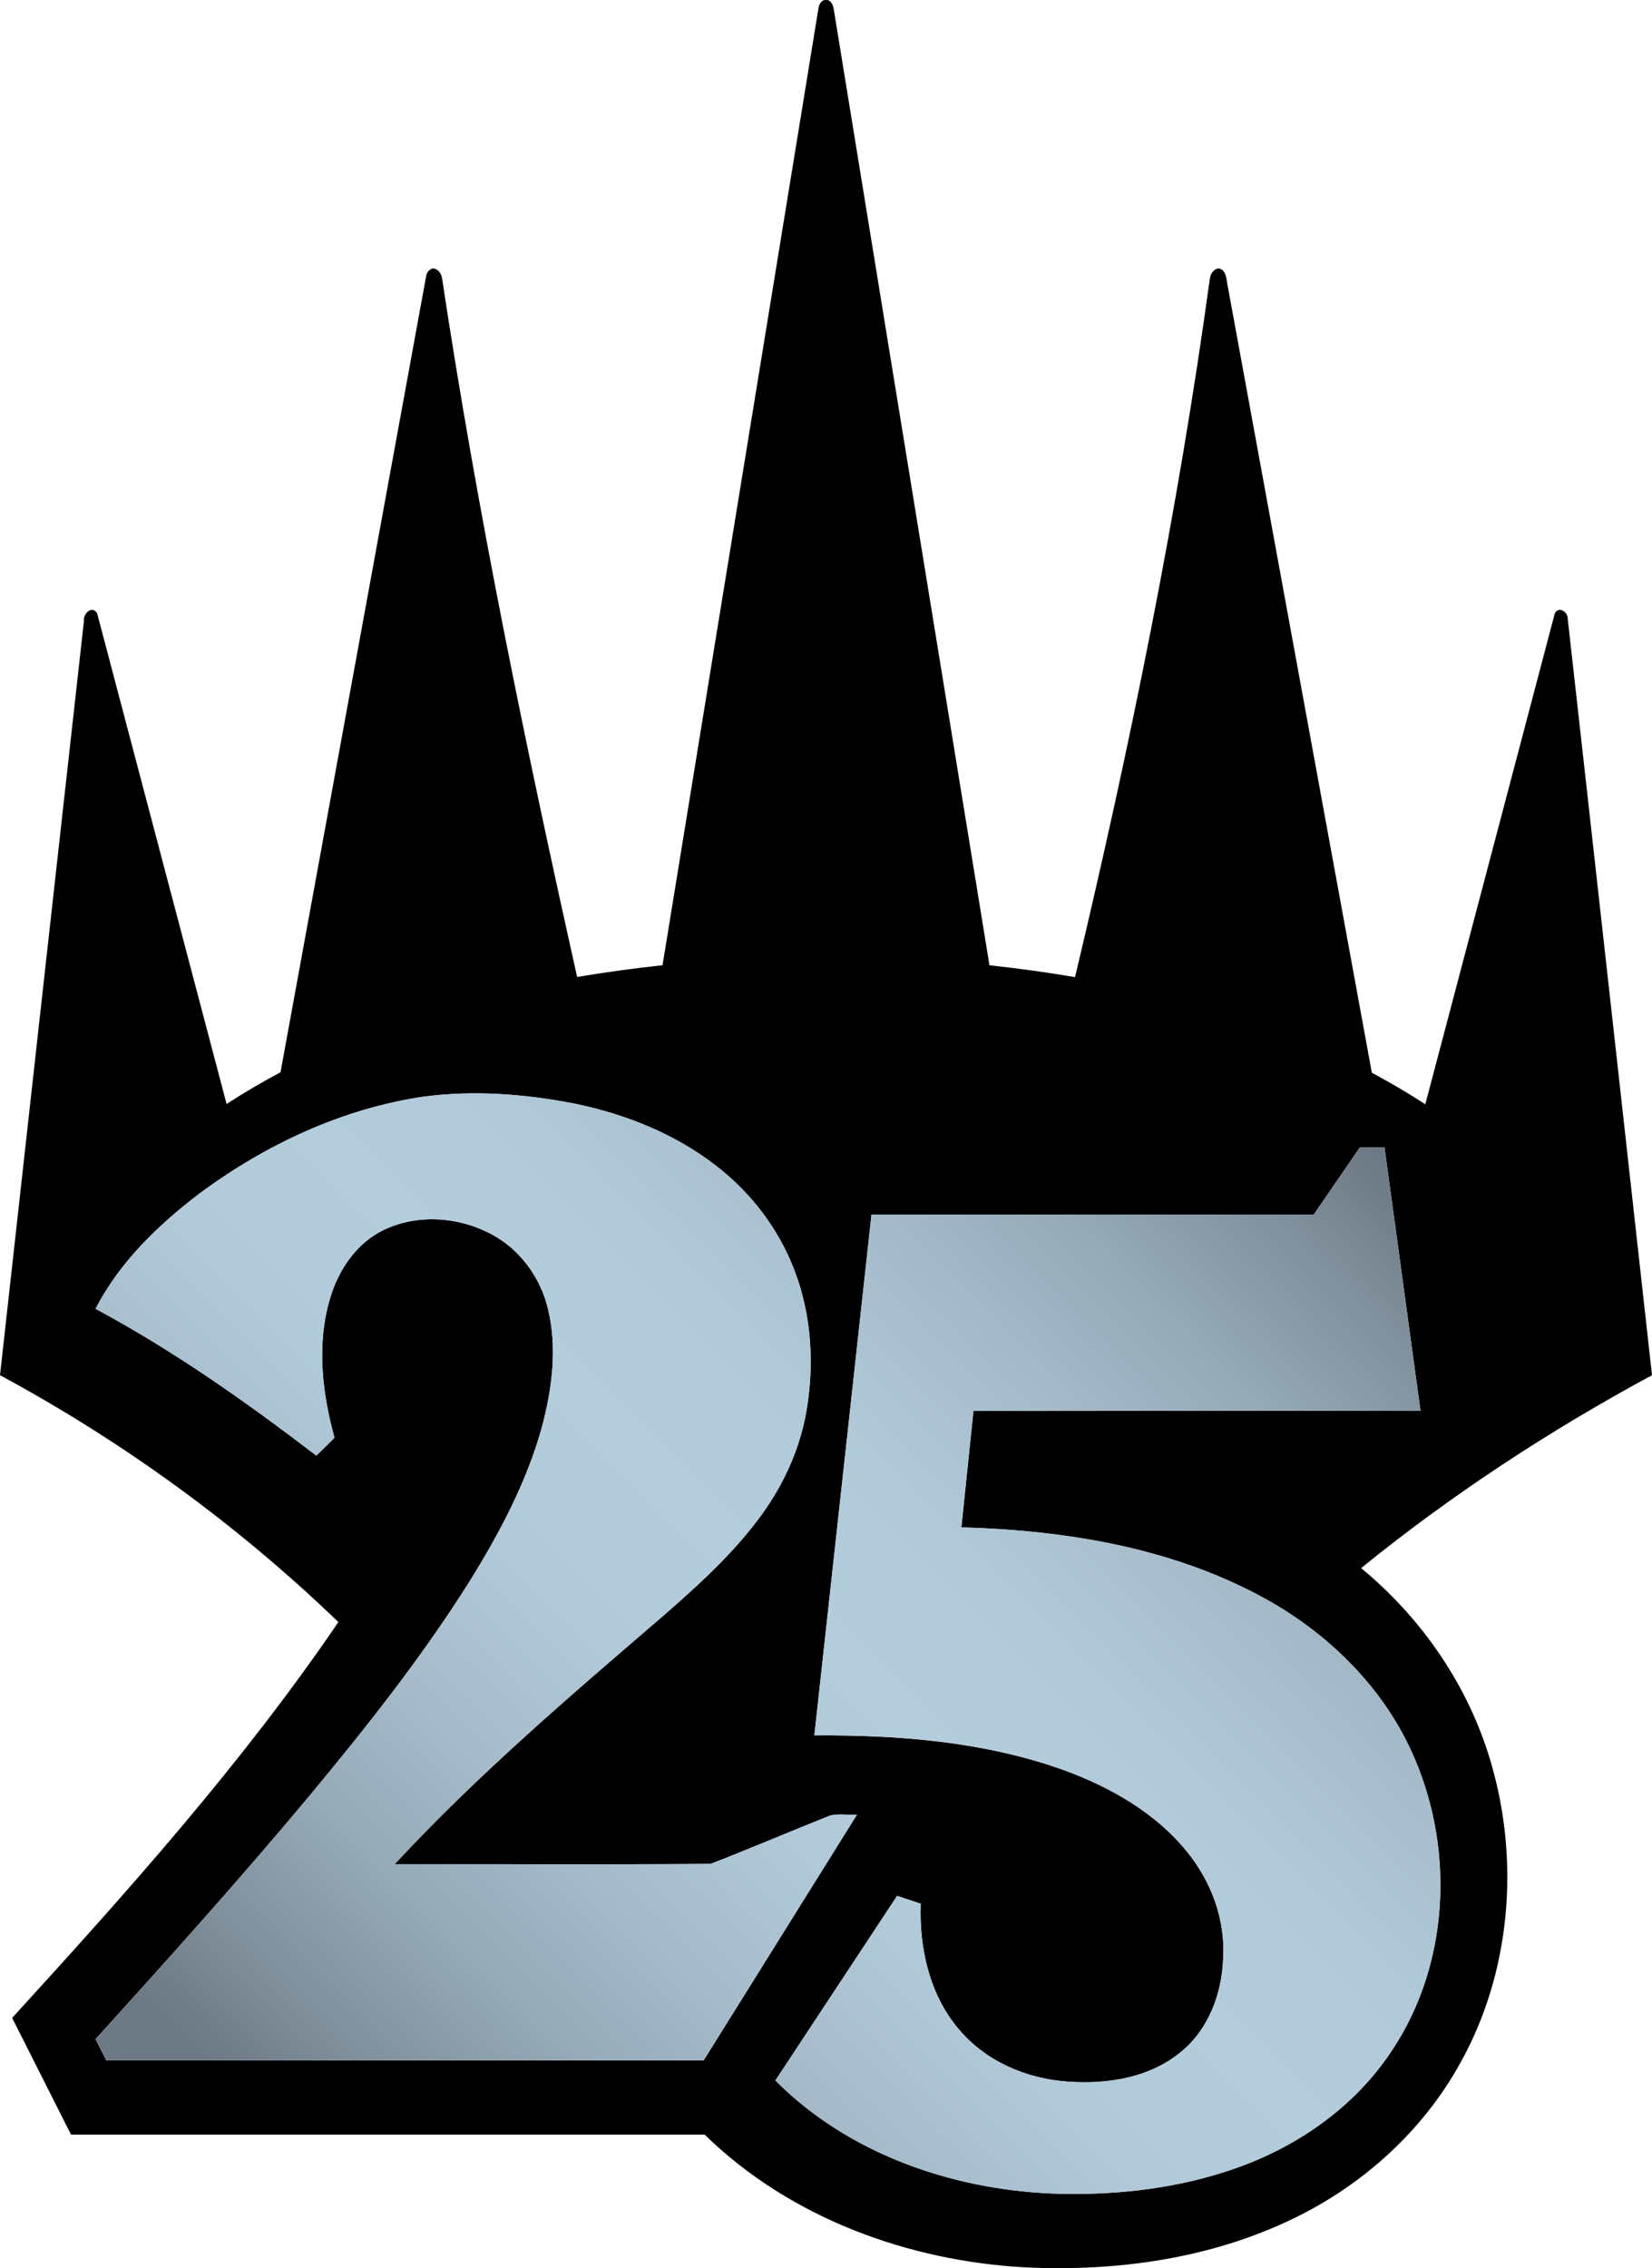
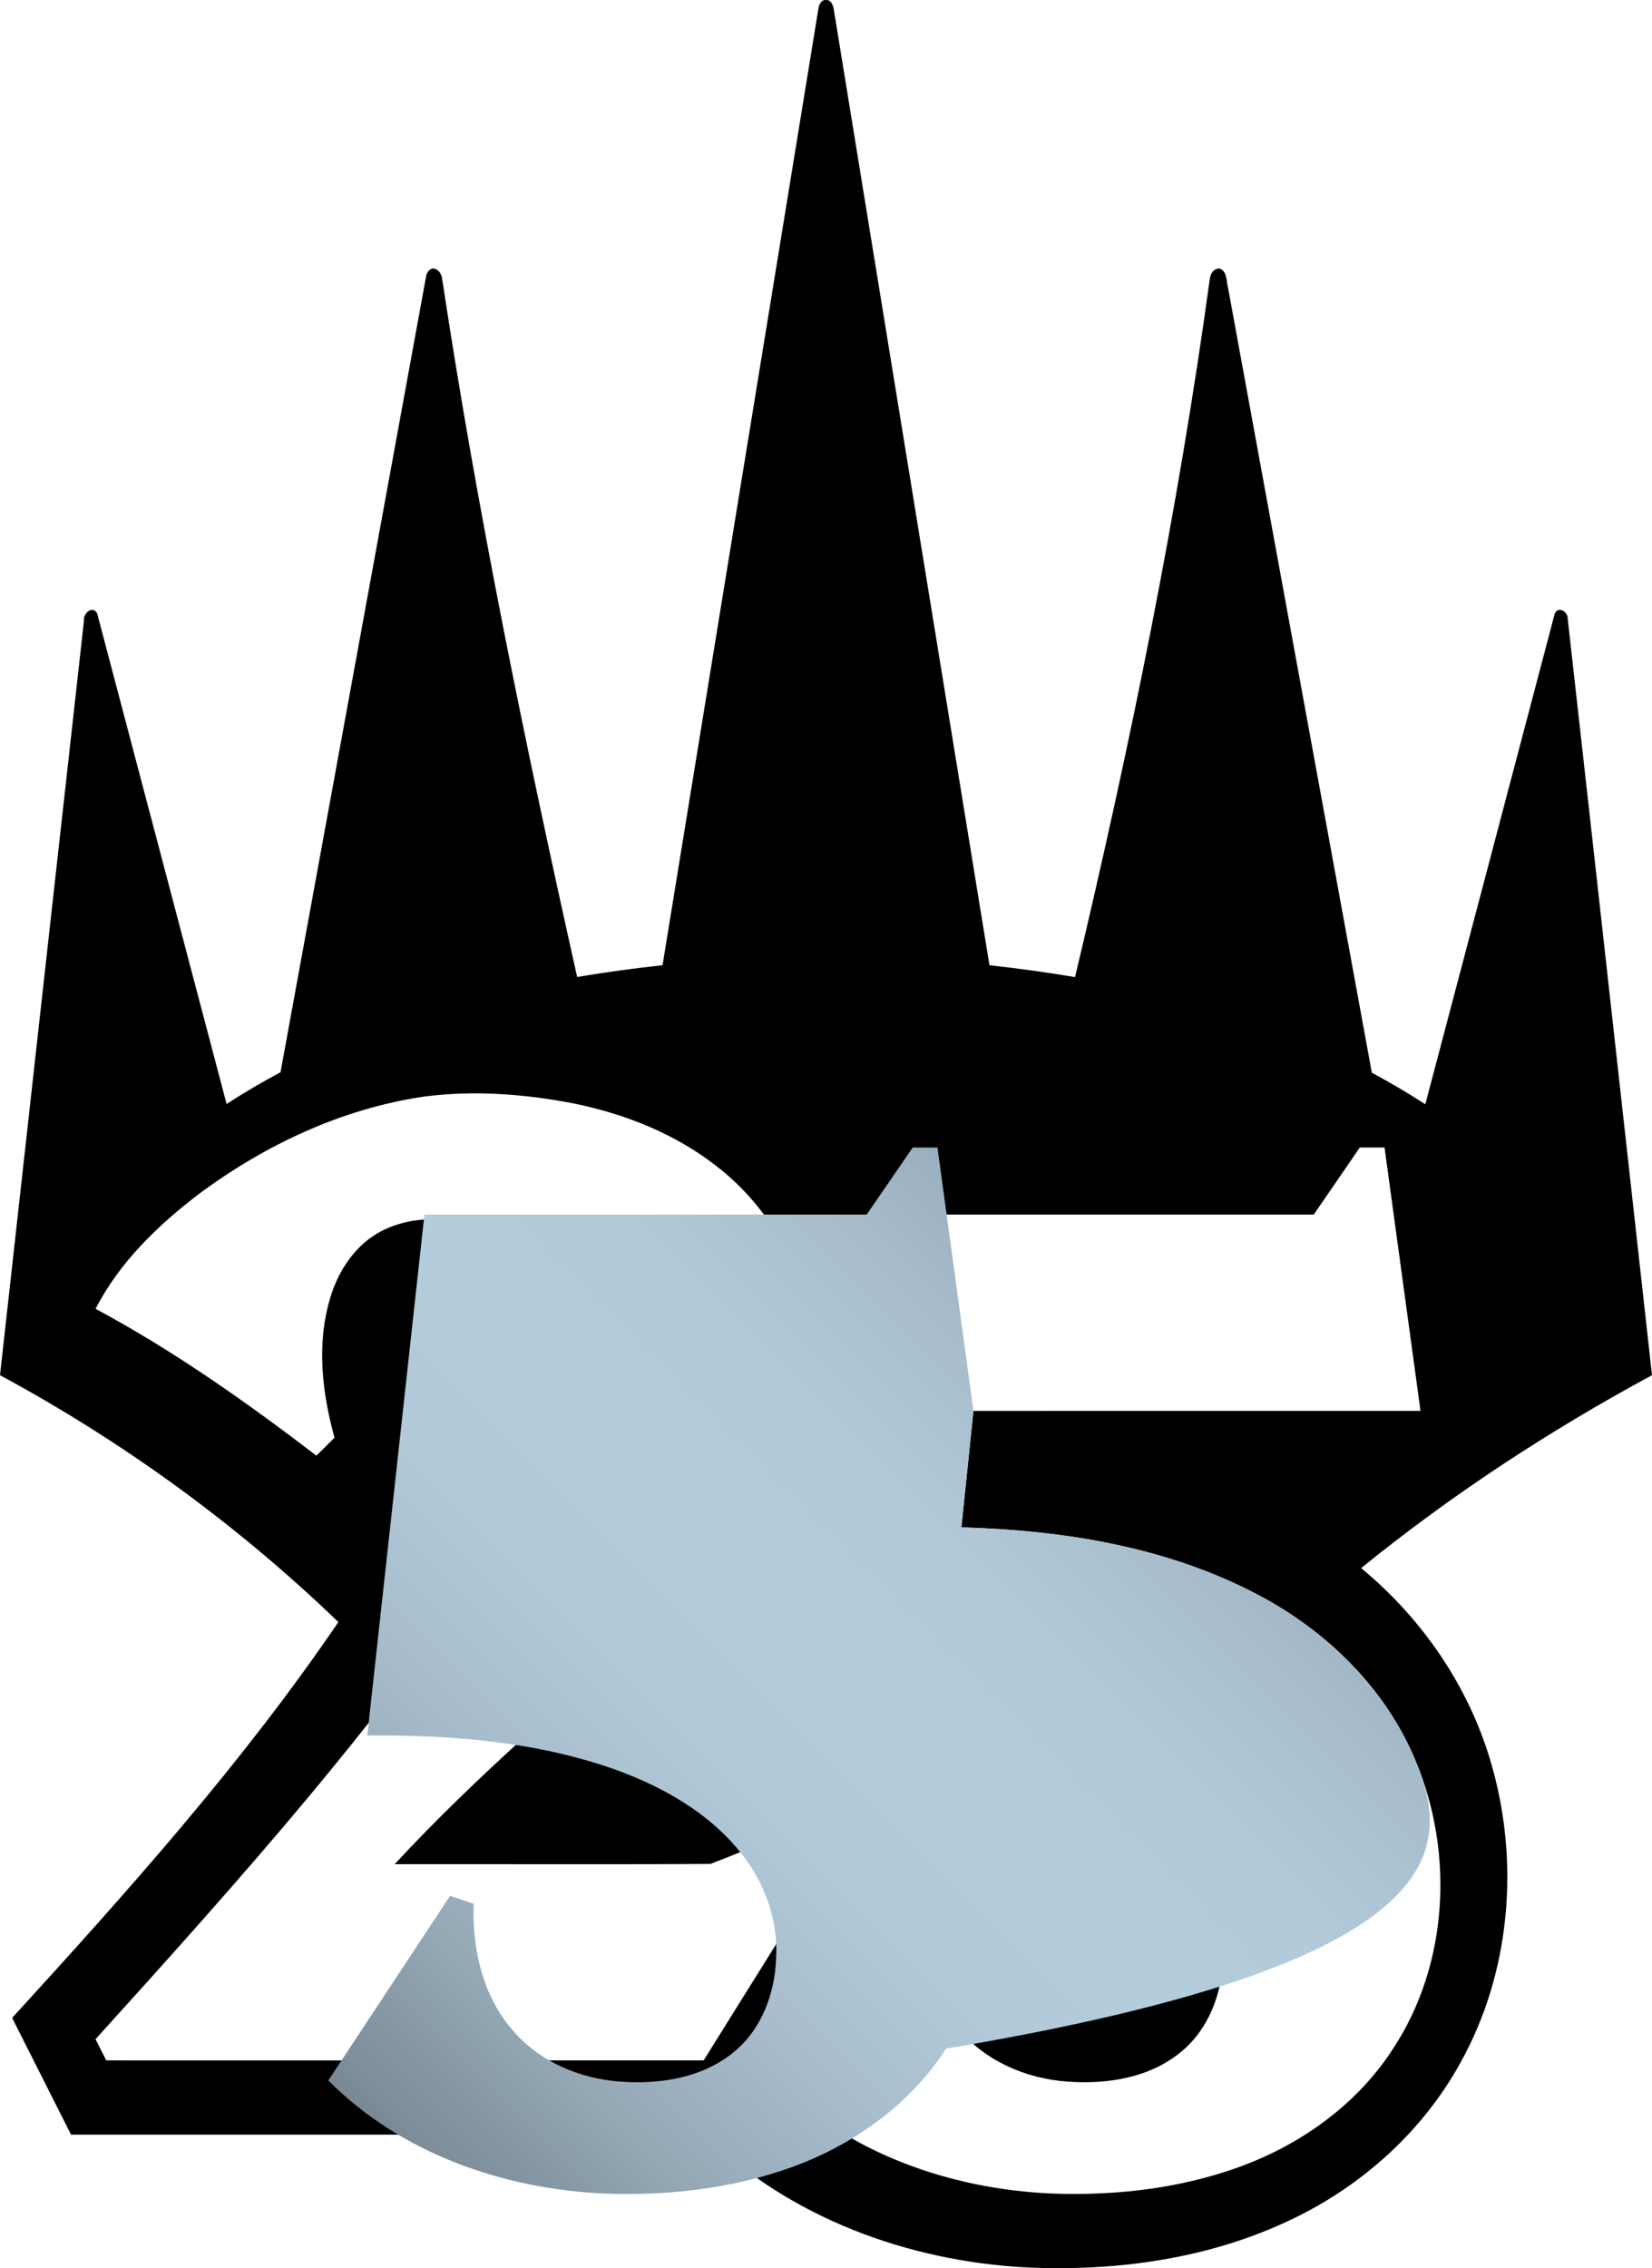
<svg xmlns="http://www.w3.org/2000/svg" version="1.1" id="Layer_1" x="0px" y="0px" width="630.04px" height="864.983px">
  <g id="g3">
    <g id="g5">
      <path d="M312.17,3.006c0.221-1.34,1.181-3.189,2.791-2.99c2.039-0.24,2.879,2.21,3.069,3.84    c19.75,121.42,39.56,242.83,59.33,364.25c10.92,1.2,21.81,2.69,32.64,4.52c20.971-88.06,39.15-176.87,51.44-266.58    c0.29-1.83,1.61-3.78,3.69-3.65c2.899,1.07,2.529,4.61,3.17,7.07c18.26,99.88,36.619,199.74,54.89,299.62    c6.95,3.74,13.771,7.73,20.399,12.03c16.451-62.37,32.94-124.74,49.361-187.11c1.409-3.08,5.119-0.65,4.949,2.021    c10.801,96.13,21.439,192.28,32.141,288.42c-39.09,21.11-76.421,45.56-110.931,73.56c23.271,19.19,41.091,45.16,49.521,74.2    c11.06,37.75,7.56,80.08-11.74,114.59c-14.28,25.9-37.221,46.58-63.79,59.34c-31.59,15.291-67.36,20.2-102.16,18.541    c-44.771-2.45-89.8-18.95-122.18-50.611c-80.561-0.02-161.11,0-241.67-0.009c-7.49-14.841-14.971-29.681-22.46-44.511    c43.97-48.16,87.66-96.939,124.419-150.96C90.58,581.516,47,549.807,0,524.446c10.631-95.85,21.33-191.7,32-287.54    c-0.449-2.79,3.19-6.35,5.061-2.95c16.439,62.34,32.91,124.7,49.359,187.06c6.67-4.34,13.541-8.35,20.561-12.09    c18.54-101.21,37.02-202.44,55.55-303.65c0.2-1.351,1.12-2.47,2.431-2.9c2.05-0.03,3.319,1.9,3.629,3.72    c13.5,89.48,31.801,178.18,51.521,266.48c10.81-1.82,21.67-3.3,32.57-4.48C272.511,246.396,292.311,124.696,312.17,3.006z     M161.61,418.206c-31.09,4.59-60.38,18.31-85.5,36.94c-15.76,11.989-30.53,26.18-39.66,43.979    c29.761,15.97,57.42,35.5,84.21,55.99c2.32-2.26,4.631-4.53,6.91-6.83c-4.75-17.221-6.9-35.88-1.65-53.25    c3.15-10.71,9.95-20.84,20.17-25.87c12.9-6.3,28.75-5.239,41.271,1.48c10.92,5.739,18.74,16.5,21.61,28.41    c3.66,14.979,1.57,30.72-2.36,45.43c-5.84,20.89-16.11,40.21-27.5,58.56c-18.16,28.9-39.42,55.71-61.2,81.94    c-26.34,31.59-53.869,62.18-81.47,92.67c1.351,2.7,2.71,5.39,4.08,8.09c75.94,0,151.89,0.02,227.84-0.01    c19.47-31.23,38.979-62.44,58.45-93.671c-3.41,0.19-6.93-0.5-10.27,0.32c-15.221,6.061-30.28,12.53-45.551,18.43    c-40.15,0.271-80.31,0.051-120.47,0.101c31.529-34,66.86-64.16,101.979-94.33c12.971-11.33,25.9-22.93,36.32-36.72    c9.2-12.03,15.92-26.07,18.61-41.03c3.26-18.21,2.13-37.43-4.591-54.76c-5.979-15.52-16.43-29.21-29.569-39.359    c-15.7-12.261-34.64-19.811-54.04-23.821C200.32,417.196,180.771,415.686,161.61,418.206z M501.041,463.186    c-56.23-0.009-112.451-0.009-168.671,0c-7.26,66.211-14.53,132.41-21.79,198.621c32.121-0.2,64.83,2.329,95.26,13.279    c17.74,6.51,34.94,16.271,46.94,31.18c9.23,11.341,14.63,26,13.7,40.7c-0.47,13.23-5.5,26.841-15.92,35.42    c-11.98,10.041-28.44,12.601-43.609,11.43c-15.73-1.119-31.431-7.919-41.551-20.279c-11.01-13.101-14.859-30.771-14.26-47.55    c-3-1-6-1.99-9-2.98c-15.49,23.45-30.95,46.93-46.43,70.4c27.59,27.75,66.81,41.45,105.39,43.109c22.3,0.82,44.899-1.43,66.2-8.31    c25.64-8.12,49.319-24.12,64.01-46.95c21.12-32.14,23.33-74.8,8.49-109.93c-11.431-27.52-33.9-49.41-60.051-63.141    c-34.66-18.319-74.299-24.62-113.1-25.719c1.53-14.801,3.07-29.601,4.6-44.401c56.84-0.009,113.67,0,170.5-0.009    c-4.569-33.48-9.13-66.961-13.72-100.431c-3.149-0.01-6.29-0.01-9.43-0.01C512.73,446.126,506.9,454.666,501.041,463.186z" />
    </g>
  </g>
  <g id="g9">
    <g>
      <linearGradient id="SVGID_1_" gradientUnits="userSpaceOnUse" x1="486.848" y1="304.523" x2="-6.941" y2="798.312">
        <stop offset="0.1" style="stop-color:#6D7984" id="stop14" />
        <stop offset="0.157" style="stop-color:#7F8F9B" id="stop16" />
        <stop offset="0.244" style="stop-color:#96AAB8" id="stop18" />
        <stop offset="0.331" style="stop-color:#A7BDCC" id="stop20" />
        <stop offset="0.417" style="stop-color:#B1C9D9" id="stop22" />
        <stop offset="0.5" style="stop-color:#B4CDDD" id="stop24" />
        <stop offset="0.583" style="stop-color:#B1C9D9" id="stop26" />
        <stop offset="0.669" style="stop-color:#A7BDCC" id="stop28" />
        <stop offset="0.756" style="stop-color:#96AAB8" id="stop30" />
        <stop offset="0.843" style="stop-color:#7F8F9B" id="stop32" />
        <stop offset="0.9" style="stop-color:#6D7984" id="stop34" />
      </linearGradient>
-       <path fill="url(#SVGID_1_)" d="M316.541,692.386c-15.221,6.061-30.28,12.53-45.551,18.43c-40.15,0.271-80.31,0.051-120.47,0.101    c31.529-34,66.86-64.16,101.979-94.33c12.971-11.33,25.9-22.93,36.32-36.72c9.2-12.03,15.92-26.07,18.61-41.03    c3.26-18.21,2.13-37.43-4.591-54.76c-5.979-15.52-16.43-29.21-29.569-39.359c-15.7-12.261-34.64-19.811-54.04-23.821    c-18.91-3.7-38.46-5.21-57.62-2.69c-31.09,4.59-60.38,18.31-85.5,36.94c-15.76,11.989-30.53,26.18-39.66,43.979    c29.761,15.97,57.42,35.5,84.21,55.99c2.32-2.26,4.631-4.53,6.91-6.83c-4.75-17.221-6.9-35.88-1.65-53.25    c3.15-10.71,9.95-20.84,20.17-25.87c12.9-6.3,28.75-5.239,41.271,1.48c10.92,5.739,18.74,16.5,21.61,28.41    c3.66,14.979,1.57,30.72-2.36,45.43c-5.84,20.89-16.11,40.21-27.5,58.56c-18.16,28.9-39.42,55.71-61.2,81.94    c-26.34,31.59-53.869,62.18-81.47,92.67c1.351,2.7,2.71,5.39,4.08,8.09c75.94,0,151.89,0.02,227.84-0.01    c19.47-31.23,38.979-62.44,58.45-93.671C323.4,692.256,319.881,691.565,316.541,692.386z" />
-       <path fill="url(#SVGID_1_)" d="M539.801,671.326c-11.431-27.52-33.9-49.41-60.051-63.141c-34.66-18.319-74.299-24.62-113.1-25.719    c1.53-14.801,3.07-29.601,4.6-44.401c56.84-0.009,113.67,0,170.5-0.009c-4.569-33.48-9.13-66.961-13.72-100.431    c-3.149-0.01-6.29-0.01-9.43-0.01c-5.87,8.51-11.7,17.05-17.56,25.569c-56.23-0.009-112.451-0.009-168.671,0    c-7.26,66.211-14.53,132.41-21.79,198.621c32.121-0.2,64.83,2.329,95.26,13.279c17.74,6.51,34.94,16.271,46.94,31.18    c9.23,11.341,14.63,26,13.7,40.7c-0.47,13.23-5.5,26.841-15.92,35.42c-11.98,10.041-28.44,12.601-43.609,11.43    c-15.73-1.119-31.431-7.919-41.551-20.279c-11.01-13.101-14.859-30.771-14.26-47.55c-3-1-6-1.99-9-2.98    c-15.49,23.45-30.95,46.93-46.43,70.4c27.59,27.75,66.81,41.45,105.39,43.109c22.3,0.82,44.899-1.43,66.2-8.31    c25.64-8.12,49.319-24.12,64.01-46.95C552.431,749.116,554.641,706.456,539.801,671.326z" />
+       <path fill="url(#SVGID_1_)" d="M539.801,671.326c-11.431-27.52-33.9-49.41-60.051-63.141c-34.66-18.319-74.299-24.62-113.1-25.719    c1.53-14.801,3.07-29.601,4.6-44.401c-4.569-33.48-9.13-66.961-13.72-100.431    c-3.149-0.01-6.29-0.01-9.43-0.01c-5.87,8.51-11.7,17.05-17.56,25.569c-56.23-0.009-112.451-0.009-168.671,0    c-7.26,66.211-14.53,132.41-21.79,198.621c32.121-0.2,64.83,2.329,95.26,13.279c17.74,6.51,34.94,16.271,46.94,31.18    c9.23,11.341,14.63,26,13.7,40.7c-0.47,13.23-5.5,26.841-15.92,35.42c-11.98,10.041-28.44,12.601-43.609,11.43    c-15.73-1.119-31.431-7.919-41.551-20.279c-11.01-13.101-14.859-30.771-14.26-47.55c-3-1-6-1.99-9-2.98    c-15.49,23.45-30.95,46.93-46.43,70.4c27.59,27.75,66.81,41.45,105.39,43.109c22.3,0.82,44.899-1.43,66.2-8.31    c25.64-8.12,49.319-24.12,64.01-46.95C552.431,749.116,554.641,706.456,539.801,671.326z" />
    </g>
  </g>
</svg>